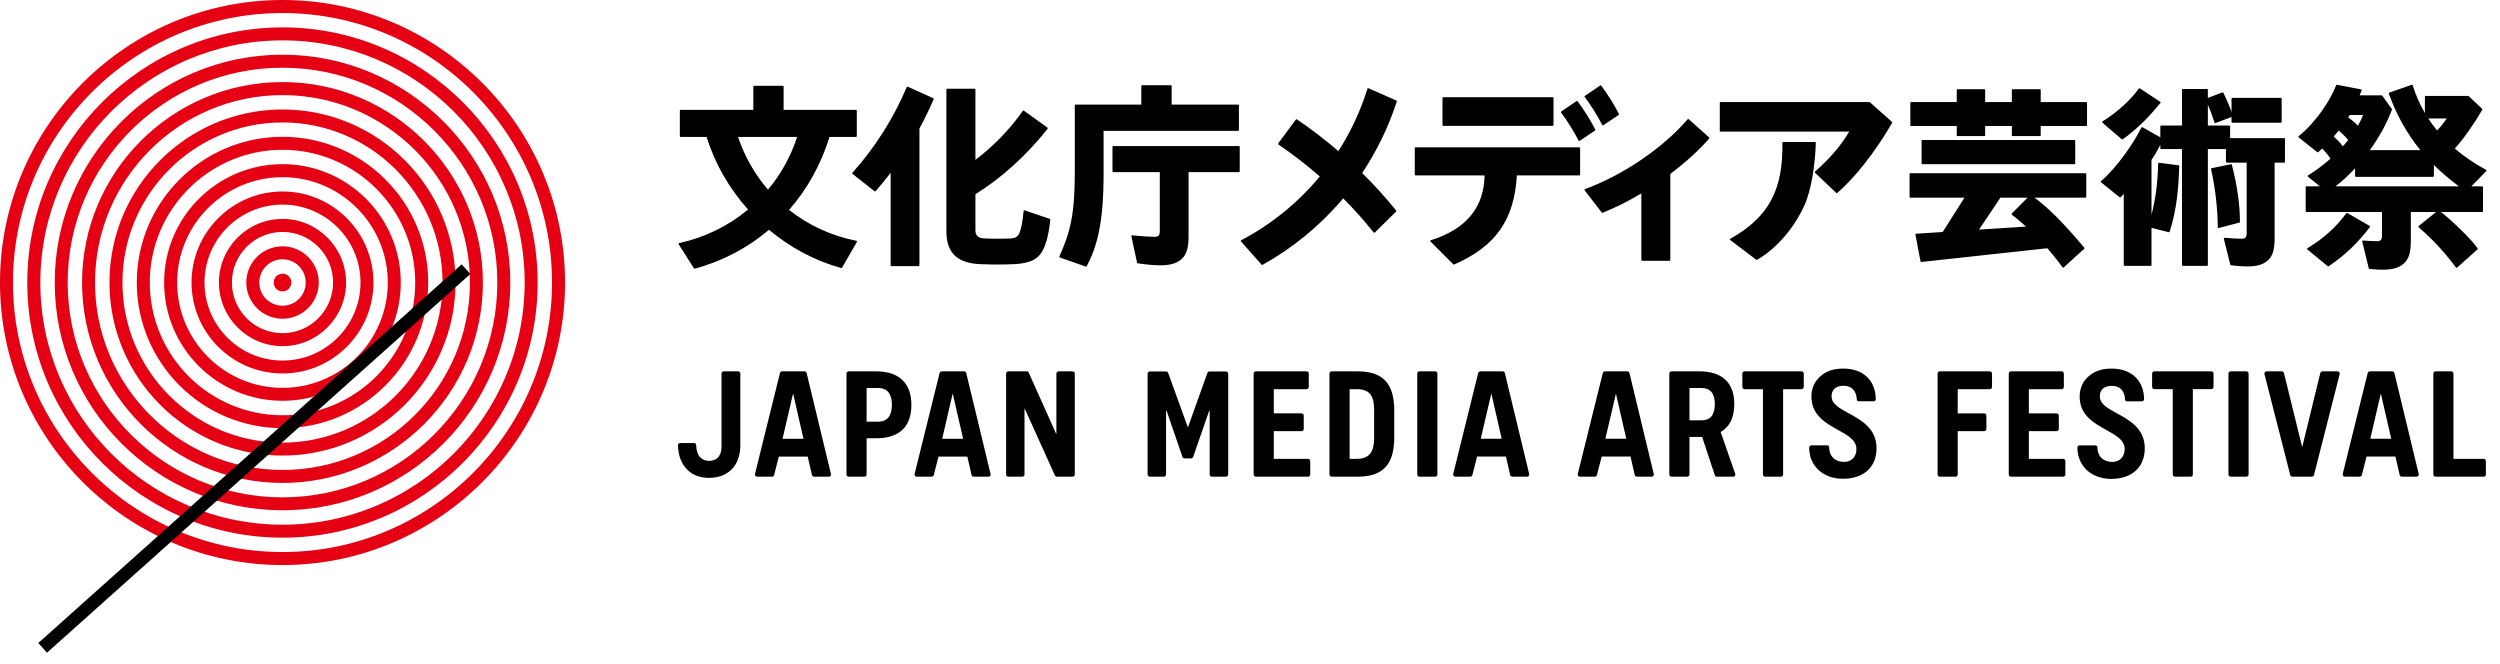
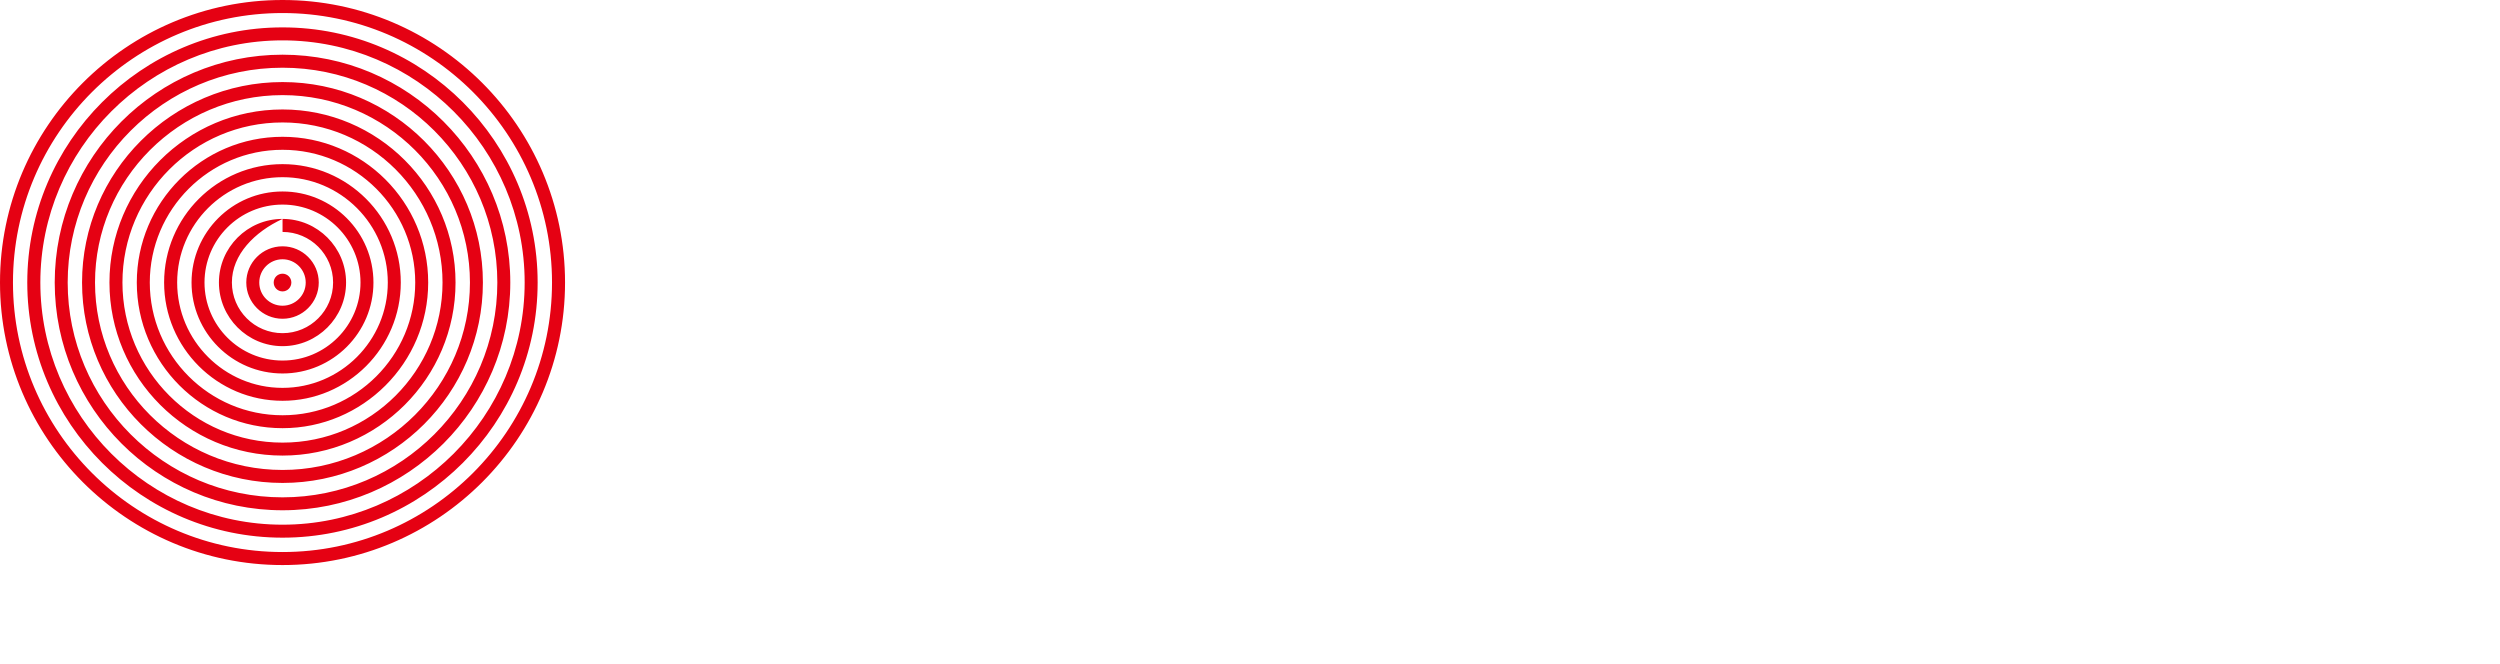
<svg xmlns="http://www.w3.org/2000/svg" width="177px" height="47px" viewBox="0 0 177 47">
  <title>logo/jp-trim</title>
  <desc>Created with Sketch.</desc>
  <g id="logo/jp-trim" stroke="none" stroke-width="1" fill="none" fill-rule="evenodd">
    <g id="Group-2" transform="translate(48, 6)" fill="#000000">
-       <path d="M101.489,20.095 C102.914,20.095 103.768,20.938 103.801,22.225 C103.801,22.285 103.798,22.321 103.768,22.358 C103.735,22.395 103.694,22.416 103.645,22.416 L103.645,22.416 L102.604,22.416 C102.516,22.416 102.462,22.369 102.459,22.304 C102.419,21.62 102.067,21.317 101.496,21.317 C101.238,21.317 100.98,21.403 100.842,21.554 C100.709,21.704 100.652,21.909 100.674,22.141 C100.713,22.626 101.25,22.922 101.873,23.26 C102.758,23.739 103.85,24.34 103.85,25.74 C103.85,27.073 102.94,27.906 101.476,27.906 C100.087,27.906 99.102,27.017 99.082,25.731 C99.081,25.683 99.081,25.633 99.11,25.593 C99.141,25.554 99.185,25.534 99.232,25.534 L99.232,25.534 L100.35,25.534 C100.415,25.534 100.496,25.572 100.496,25.645 C100.497,26.407 101.014,26.704 101.548,26.704 C102.074,26.704 102.427,26.343 102.427,25.802 C102.427,25.16 101.819,24.823 101.115,24.434 C100.277,23.967 99.322,23.439 99.245,22.238 C99.208,21.662 99.375,21.163 99.724,20.787 C100.124,20.354 100.69,20.095 101.489,20.095 Z M82.496,20.095 C83.924,20.095 84.776,20.937 84.805,22.225 C84.809,22.283 84.805,22.318 84.776,22.358 C84.743,22.395 84.702,22.411 84.655,22.411 L84.655,22.411 L83.613,22.411 C83.523,22.411 83.471,22.369 83.466,22.298 C83.425,21.62 83.074,21.311 82.505,21.311 C82.246,21.311 81.989,21.398 81.849,21.554 C81.718,21.7 81.66,21.902 81.679,22.14 C81.722,22.622 82.261,22.916 82.884,23.259 C83.765,23.739 84.86,24.335 84.86,25.737 C84.86,27.071 83.949,27.897 82.484,27.897 C81.096,27.897 80.108,27.014 80.09,25.728 C80.09,25.679 80.09,25.629 80.119,25.591 C80.146,25.551 80.192,25.531 80.242,25.531 L80.242,25.531 L81.356,25.531 C81.422,25.531 81.502,25.572 81.502,25.639 C81.507,26.405 82.023,26.703 82.557,26.703 C83.082,26.703 83.436,26.341 83.436,25.801 C83.436,25.156 82.827,24.822 82.122,24.434 C81.286,23.964 80.33,23.439 80.255,22.234 C80.217,21.662 80.383,21.16 80.735,20.787 C81.133,20.348 81.698,20.095 82.496,20.095 Z M4.261,20.291 C4.345,20.291 4.415,20.358 4.415,20.443 L4.415,20.443 L4.415,25.525 C4.415,26.952 3.566,27.833 2.192,27.833 C1.547,27.833 1.023,27.63 0.636,27.229 C0.231,26.814 0.025,26.256 0,25.531 C-0.003,25.488 0.013,25.447 0.043,25.419 C0.071,25.388 0.112,25.367 0.153,25.367 L0.153,25.367 L1.135,25.367 C1.218,25.367 1.287,25.431 1.288,25.517 C1.304,25.909 1.39,26.177 1.557,26.36 C1.713,26.534 1.945,26.631 2.192,26.631 C2.759,26.631 3.083,26.268 3.083,25.63 L3.083,25.63 L3.083,20.443 C3.083,20.358 3.155,20.291 3.239,20.291 L3.239,20.291 Z M58.392,20.292 C58.464,20.292 58.527,20.339 58.543,20.412 L58.543,20.412 L60.26,27.533 C60.265,27.551 60.271,27.57 60.271,27.592 C60.271,27.677 60.202,27.749 60.116,27.749 L60.116,27.749 L59.072,27.749 C58.999,27.749 58.937,27.696 58.92,27.63 L58.92,27.63 L58.621,26.323 L56.579,26.323 L56.243,27.632 C56.225,27.696 56.163,27.749 56.092,27.749 L56.092,27.749 L55.038,27.749 C54.989,27.749 54.945,27.725 54.917,27.689 C54.885,27.656 54.876,27.604 54.888,27.558 L54.888,27.558 L56.656,20.412 C56.674,20.339 56.737,20.292 56.807,20.292 L56.807,20.292 Z M34.564,20.302 C34.63,20.302 34.689,20.345 34.709,20.41 L34.709,20.41 L36.103,24.263 L37.482,20.41 C37.505,20.345 37.563,20.302 37.631,20.302 L37.631,20.302 L38.799,20.302 C38.884,20.302 38.958,20.371 38.958,20.458 L38.958,20.458 L38.958,27.592 C38.958,27.676 38.884,27.749 38.799,27.749 L38.799,27.749 L37.799,27.749 C37.712,27.749 37.644,27.676 37.644,27.592 L37.644,27.592 L37.644,23.102 L37.604,23.093 L36.476,26.347 C36.454,26.408 36.392,26.453 36.33,26.453 L36.33,26.453 L35.862,26.453 C35.797,26.453 35.735,26.408 35.717,26.347 L35.717,26.347 L34.6,23.093 L34.556,23.102 L34.556,27.592 C34.556,27.676 34.489,27.749 34.403,27.749 L34.403,27.749 L33.402,27.749 C33.315,27.749 33.25,27.676 33.25,27.592 L33.25,27.592 L33.25,20.458 C33.25,20.371 33.315,20.302 33.402,20.302 L33.402,20.302 Z M72.311,20.292 C73.929,20.292 74.787,21.093 74.787,22.613 C74.787,23.555 74.457,24.219 73.825,24.588 L73.825,24.588 L74.844,27.52 C74.856,27.544 74.861,27.57 74.861,27.592 C74.861,27.676 74.794,27.749 74.707,27.749 L74.707,27.749 L73.554,27.749 C73.487,27.749 73.427,27.708 73.408,27.641 L73.408,27.641 L72.51,24.934 L71.616,24.934 L71.616,27.592 C71.616,27.676 71.547,27.749 71.462,27.749 L71.462,27.749 L70.345,27.749 C70.258,27.749 70.188,27.676 70.188,27.592 L70.188,27.592 L70.188,20.443 C70.188,20.364 70.258,20.292 70.345,20.292 L70.345,20.292 Z M24.693,20.292 C24.755,20.292 24.81,20.327 24.836,20.385 L24.836,20.385 L26.774,24.712 L26.792,24.712 L26.792,20.449 C26.792,20.364 26.863,20.292 26.949,20.292 L26.949,20.292 L27.938,20.292 C28.025,20.292 28.094,20.364 28.094,20.449 L28.094,20.449 L28.094,27.598 C28.094,27.682 28.025,27.749 27.938,27.749 L27.938,27.749 L26.833,27.749 C26.771,27.749 26.717,27.716 26.688,27.663 L26.688,27.663 L24.554,22.935 L24.535,22.935 L24.535,27.598 C24.535,27.682 24.464,27.749 24.38,27.749 L24.38,27.749 L23.387,27.749 C23.302,27.749 23.234,27.682 23.234,27.598 L23.234,27.598 L23.234,20.449 C23.234,20.364 23.302,20.292 23.387,20.292 L23.387,20.292 Z M53.611,20.291 C53.697,20.291 53.767,20.364 53.767,20.443 L53.767,20.443 L53.767,27.592 C53.767,27.676 53.697,27.749 53.611,27.749 L53.611,27.749 L52.497,27.749 C52.411,27.749 52.343,27.676 52.343,27.592 L52.343,27.592 L52.343,20.443 C52.343,20.364 52.411,20.291 52.497,20.291 L52.497,20.291 Z M20.258,20.292 C20.331,20.292 20.395,20.339 20.409,20.412 L20.409,20.412 L22.126,27.533 C22.135,27.554 22.139,27.57 22.139,27.598 C22.139,27.682 22.069,27.749 21.985,27.749 L21.985,27.749 L20.94,27.749 C20.865,27.749 20.805,27.698 20.788,27.63 L20.788,27.63 L20.487,26.328 L18.447,26.328 L18.108,27.635 C18.091,27.702 18.028,27.749 17.961,27.749 L17.961,27.749 L16.904,27.749 C16.856,27.749 16.81,27.728 16.78,27.691 C16.751,27.656 16.739,27.604 16.753,27.558 L16.753,27.558 L18.524,20.412 C18.541,20.339 18.601,20.292 18.673,20.292 L18.673,20.292 Z M8.958,20.292 C9.029,20.292 9.091,20.339 9.109,20.412 L9.109,20.412 L10.826,27.533 C10.832,27.554 10.836,27.57 10.836,27.598 C10.836,27.682 10.767,27.749 10.683,27.749 L10.683,27.749 L9.638,27.749 C9.563,27.749 9.503,27.698 9.487,27.63 L9.487,27.63 L9.186,26.328 L7.141,26.328 L6.806,27.635 C6.787,27.702 6.726,27.749 6.657,27.749 L6.657,27.749 L5.603,27.749 C5.555,27.749 5.511,27.728 5.478,27.691 C5.449,27.656 5.438,27.604 5.452,27.558 L5.452,27.558 L7.221,20.412 C7.234,20.339 7.298,20.292 7.372,20.292 L7.372,20.292 Z M79.552,20.292 C79.635,20.292 79.706,20.364 79.706,20.443 L79.706,20.443 L79.706,21.397 C79.706,21.479 79.635,21.553 79.552,21.553 L79.552,21.553 L78.244,21.553 L78.244,27.592 C78.244,27.676 78.173,27.749 78.088,27.749 L78.088,27.749 L76.972,27.749 C76.886,27.749 76.816,27.676 76.816,27.592 L76.816,27.592 L76.816,21.553 L75.512,21.553 C75.427,21.553 75.359,21.479 75.359,21.397 L75.359,21.397 L75.359,20.443 C75.359,20.364 75.427,20.292 75.512,20.292 L75.512,20.292 Z M67.216,20.292 C67.284,20.292 67.348,20.339 67.366,20.412 L67.366,20.412 L69.081,27.533 C69.09,27.551 69.095,27.57 69.095,27.592 C69.095,27.677 69.025,27.749 68.94,27.749 L68.94,27.749 L67.893,27.749 C67.82,27.749 67.758,27.696 67.739,27.63 L67.739,27.63 L67.443,26.323 L65.401,26.323 L65.063,27.632 C65.047,27.696 64.984,27.749 64.912,27.749 L64.912,27.749 L63.861,27.749 C63.809,27.749 63.763,27.725 63.737,27.689 C63.706,27.656 63.696,27.604 63.706,27.558 L63.706,27.558 L65.478,20.412 C65.497,20.339 65.558,20.292 65.629,20.292 L65.629,20.292 Z M44.51,20.291 C44.593,20.291 44.661,20.363 44.661,20.443 L44.661,20.443 L44.661,21.397 C44.661,21.479 44.593,21.554 44.51,21.554 L44.51,21.554 L42.184,21.554 L42.184,23.263 L44.146,23.263 C44.232,23.263 44.305,23.331 44.305,23.421 L44.305,23.421 L44.305,24.369 C44.305,24.454 44.232,24.525 44.146,24.525 L44.146,24.525 L42.184,24.525 L42.184,26.488 L44.609,26.488 C44.696,26.488 44.765,26.558 44.765,26.646 L44.765,26.646 L44.765,27.593 C44.765,27.676 44.696,27.749 44.609,27.749 L44.609,27.749 L40.913,27.749 C40.825,27.749 40.758,27.676 40.758,27.593 L40.758,27.593 L40.758,20.443 C40.758,20.363 40.825,20.291 40.913,20.291 L40.913,20.291 Z M14.05,20.292 C15.649,20.292 16.527,21.132 16.527,22.661 C16.527,24.21 15.672,25.029 14.05,25.029 L14.05,25.029 L13.356,25.029 L13.356,27.598 C13.356,27.682 13.286,27.749 13.203,27.749 L13.203,27.749 L12.084,27.749 C12.001,27.749 11.931,27.682 11.931,27.598 L11.931,27.598 L11.931,20.449 C11.931,20.364 12.001,20.292 12.084,20.292 L12.084,20.292 Z M48.107,20.291 C49.851,20.291 50.653,21.089 50.711,22.868 L50.711,22.868 L50.711,25.164 C50.653,26.954 49.851,27.749 48.107,27.749 L48.107,27.749 L46.283,27.749 C46.199,27.749 46.126,27.676 46.126,27.592 L46.126,27.592 L46.126,20.443 C46.126,20.364 46.199,20.291 46.283,20.291 L46.283,20.291 Z M125.553,20.292 C125.638,20.292 125.704,20.364 125.704,20.449 L125.704,20.449 L125.704,26.487 L127.842,26.487 C127.928,26.487 128,26.559 128,26.643 L128,26.643 L128,27.596 C128,27.682 127.928,27.747 127.842,27.747 L127.842,27.747 L124.436,27.747 C124.351,27.747 124.28,27.682 124.28,27.596 L124.28,27.596 L124.28,20.449 C124.28,20.364 124.351,20.292 124.436,20.292 L124.436,20.292 Z M113.555,20.292 C113.622,20.292 113.685,20.345 113.704,20.412 L113.704,20.412 L114.984,25.618 L115.005,25.618 L116.278,20.412 C116.297,20.345 116.359,20.292 116.429,20.292 L116.429,20.292 L117.499,20.292 C117.549,20.292 117.596,20.317 117.624,20.353 C117.654,20.39 117.663,20.439 117.65,20.485 L117.65,20.485 L115.831,27.633 C115.813,27.698 115.752,27.747 115.682,27.747 L115.682,27.747 L114.3,27.747 C114.23,27.747 114.168,27.698 114.149,27.633 L114.149,27.633 L112.323,20.485 C112.312,20.439 112.318,20.39 112.348,20.353 C112.377,20.317 112.423,20.292 112.472,20.292 L112.472,20.292 Z M92.882,20.292 C92.966,20.292 93.035,20.364 93.035,20.449 L93.035,20.449 L93.035,21.397 C93.035,21.479 92.966,21.553 92.882,21.553 L92.882,21.553 L90.606,21.553 L90.606,23.267 L92.477,23.267 C92.565,23.267 92.635,23.337 92.635,23.422 L92.635,23.422 L92.635,24.368 C92.635,24.456 92.565,24.525 92.477,24.525 L92.477,24.525 L90.606,24.525 L90.606,27.596 C90.606,27.682 90.536,27.747 90.449,27.747 L90.449,27.747 L89.338,27.747 C89.25,27.747 89.183,27.682 89.183,27.596 L89.183,27.596 L89.183,20.449 C89.183,20.364 89.25,20.292 89.338,20.292 L89.338,20.292 Z M97.965,20.292 C98.051,20.292 98.12,20.364 98.12,20.449 L98.12,20.449 L98.12,21.397 C98.12,21.479 98.051,21.554 97.965,21.554 L97.965,21.554 L95.643,21.554 L95.643,23.267 L97.608,23.267 C97.693,23.267 97.763,23.337 97.763,23.422 L97.763,23.422 L97.763,24.369 C97.763,24.456 97.693,24.525 97.608,24.525 L97.608,24.525 L95.643,24.525 L95.643,26.487 L98.07,26.487 C98.154,26.487 98.226,26.559 98.226,26.643 L98.226,26.643 L98.226,27.596 C98.226,27.682 98.154,27.747 98.07,27.747 L98.07,27.747 L94.374,27.747 C94.288,27.747 94.22,27.682 94.22,27.596 L94.22,27.596 L94.22,20.449 C94.22,20.364 94.288,20.292 94.374,20.292 L94.374,20.292 Z M111.046,20.292 C111.13,20.292 111.2,20.364 111.2,20.449 L111.2,20.449 L111.2,27.596 C111.2,27.682 111.13,27.747 111.046,27.747 L111.046,27.747 L109.929,27.747 C109.844,27.747 109.774,27.682 109.774,27.596 L109.774,27.596 L109.774,20.449 C109.774,20.364 109.844,20.292 109.929,20.292 L109.929,20.292 Z M108.567,20.291 C108.651,20.291 108.718,20.364 108.718,20.443 L108.718,20.443 L108.718,21.397 C108.718,21.479 108.651,21.549 108.567,21.549 L108.567,21.549 L107.254,21.549 L107.254,27.591 C107.254,27.682 107.187,27.747 107.101,27.747 L107.101,27.747 L105.985,27.747 C105.899,27.747 105.83,27.682 105.83,27.591 L105.83,27.591 L105.83,21.549 L104.525,21.549 C104.439,21.549 104.37,21.479 104.37,21.397 L104.37,21.397 L104.37,20.443 C104.37,20.364 104.439,20.291 104.525,20.291 L104.525,20.291 Z M121.37,20.292 C121.44,20.292 121.505,20.345 121.522,20.412 L121.522,20.412 L123.239,27.533 C123.245,27.551 123.25,27.573 123.25,27.596 C123.25,27.682 123.179,27.747 123.095,27.747 L123.095,27.747 L122.049,27.747 C121.975,27.747 121.913,27.696 121.899,27.63 L121.899,27.63 L121.597,26.325 L119.553,26.325 L119.219,27.632 C119.203,27.698 119.141,27.747 119.069,27.747 L119.069,27.747 L118.016,27.747 C117.969,27.747 117.92,27.725 117.894,27.689 C117.864,27.65 117.853,27.604 117.864,27.56 L117.864,27.56 L119.633,20.412 C119.654,20.345 119.716,20.292 119.786,20.292 L119.786,20.292 Z M48.048,21.553 L47.554,21.553 L47.554,26.487 L48.048,26.487 C48.916,26.487 49.289,26.042 49.289,25 L49.289,25 L49.289,23.035 C49.289,21.97 48.937,21.553 48.048,21.553 L48.048,21.553 Z M8.162,21.902 L8.14,21.902 L7.438,24.919 L7.407,25.067 L8.889,25.067 L8.853,24.919 L8.162,21.902 Z M19.462,21.902 L19.44,21.902 L18.74,24.919 L18.71,25.067 L20.19,25.067 L20.155,24.919 L19.462,21.902 Z M66.416,21.902 L66.4,21.902 L65.693,24.921 L65.667,25.061 L67.14,25.061 L67.108,24.919 L66.416,21.902 Z M57.597,21.902 L57.576,21.902 L56.87,24.919 L56.843,25.061 L58.321,25.061 L58.286,24.921 L57.597,21.902 Z M120.573,21.902 L120.551,21.902 L119.851,24.916 L119.822,25.061 L121.3,25.061 L121.265,24.916 L120.573,21.902 Z M14.186,21.471 L13.356,21.471 L13.356,23.852 L14.186,23.852 C14.981,23.852 15.145,23.205 15.145,22.661 C15.145,22.115 14.981,21.471 14.186,21.471 L14.186,21.471 Z M72.448,21.471 L71.616,21.471 L71.616,23.759 L72.448,23.759 C73.092,23.759 73.408,23.384 73.408,22.613 C73.408,21.843 73.092,21.471 72.448,21.471 L72.448,21.471 Z" id="Combined-Shape" />
-       <path d="M122.771,0 L122.792,0.008 C122.807,0.012 122.815,0.025 122.818,0.04 C123.033,0.731 123.321,1.384 123.682,2.002 L123.682,2.002 L123.682,0.85 C123.682,0.819 123.705,0.794 123.735,0.794 L123.735,0.794 L126.756,0.794 C126.771,0.794 126.786,0.799 126.794,0.812 L126.794,0.812 L127.73,1.699 C127.752,1.716 127.752,1.746 127.74,1.771 C127.172,2.767 126.458,3.78 125.802,4.52 C126.451,5.073 127.191,5.579 128.017,6.027 C128.034,6.037 128.04,6.052 128.044,6.07 C128.046,6.089 128.04,6.105 128.028,6.116 L128.028,6.116 L126.969,7.193 L127.74,7.193 C127.77,7.193 127.795,7.221 127.795,7.249 L127.795,7.249 L127.795,8.954 C127.795,8.986 127.77,9.011 127.74,9.011 L127.74,9.011 L124.827,9.011 C125.547,9.576 126.926,10.882 127.417,11.577 C127.433,11.602 127.431,11.634 127.409,11.651 L127.409,11.651 L125.962,12.948 C125.956,12.959 125.938,12.965 125.925,12.965 L125.925,12.965 C125.907,12.963 125.893,12.955 125.882,12.94 C125.056,11.829 124.288,11.004 123.239,10.087 C123.225,10.075 123.221,10.058 123.221,10.044 C123.221,10.028 123.228,10.011 123.241,10.003 L123.241,10.003 L124.472,9.011 L122.687,9.011 L122.687,11.025 C122.687,11.908 122.534,12.375 122.145,12.696 C121.811,12.975 121.354,13.095 120.666,13.095 C120.403,13.095 120.107,13.081 119.761,13.042 C119.738,13.04 119.718,13.023 119.712,13.004 L119.712,13.004 L119.244,11.097 C119.238,11.082 119.244,11.065 119.255,11.05 C119.266,11.037 119.281,11.03 119.302,11.03 C119.673,11.059 120.05,11.075 120.26,11.075 L120.26,11.075 L120.332,11.075 C120.596,11.07 120.647,10.907 120.647,10.67 L120.647,10.67 L120.647,9.011 L115.3,9.011 C115.268,9.011 115.243,8.986 115.243,8.954 L115.243,8.954 L115.243,7.249 C115.243,7.221 115.268,7.193 115.3,7.193 L115.3,7.193 L116.255,7.193 L115.405,6.509 C115.39,6.502 115.381,6.479 115.381,6.462 C115.386,6.445 115.396,6.43 115.412,6.417 C115.975,6.071 116.511,5.666 117.002,5.231 C116.788,4.916 116.56,4.67 116.415,4.515 C116.32,4.602 116.228,4.687 116.136,4.77 C116.113,4.79 116.083,4.79 116.063,4.772 L116.063,4.772 L114.749,3.729 C114.737,3.719 114.727,3.704 114.727,3.683 C114.727,3.667 114.737,3.651 114.749,3.64 C116.018,2.611 117.009,1.053 117.401,0.035 C117.412,0.012 117.437,-0.002 117.464,0.003 L117.464,0.003 L119.165,0.327 C119.183,0.332 119.196,0.339 119.205,0.352 C119.212,0.37 119.216,0.387 119.206,0.401 C119.149,0.55 119.104,0.663 119.061,0.75 L119.061,0.75 L120.618,0.75 C120.638,0.75 120.656,0.758 120.666,0.771 L120.666,0.771 L121.342,1.722 C121.353,1.737 121.354,1.754 121.347,1.773 C120.989,2.733 120.441,3.721 119.786,4.628 L119.786,4.628 L123.362,4.628 C122.407,3.456 121.688,2.16 121.128,0.633 C121.127,0.619 121.127,0.605 121.133,0.588 C121.138,0.575 121.149,0.564 121.165,0.557 L121.165,0.557 L122.75,0.004 C122.763,-0.002 122.778,-0.002 122.792,0.008 Z M7.422,0.076 C7.453,0.076 7.479,0.099 7.479,0.133 L7.479,0.133 L7.479,1.779 L12.604,1.779 C12.633,1.779 12.661,1.805 12.661,1.837 L12.661,1.837 L12.661,3.634 C12.661,3.667 12.633,3.696 12.604,3.696 L12.604,3.696 L10.728,3.696 C10.124,5.654 9.143,7.405 7.866,8.862 C9.221,9.937 10.838,10.691 12.628,11.048 C12.645,11.05 12.661,11.061 12.669,11.077 C12.676,11.096 12.673,11.112 12.666,11.131 L12.666,11.131 L11.619,12.948 C11.608,12.968 11.587,12.976 11.57,12.976 C11.563,12.976 11.558,12.976 11.553,12.974 C9.678,12.46 7.936,11.517 6.445,10.268 C4.949,11.539 3.172,12.486 1.196,13.019 C1.192,13.021 1.182,13.021 1.182,13.021 C1.163,13.021 1.142,13.012 1.132,12.999 L1.132,12.999 L0.052,11.296 C0.042,11.28 0.042,11.26 0.05,11.245 C0.058,11.229 0.069,11.212 0.089,11.211 C1.929,10.808 3.59,9.98 4.962,8.835 C3.634,7.348 2.613,5.592 2.03,3.696 L2.03,3.696 L0.189,3.696 C0.161,3.696 0.133,3.667 0.133,3.634 L0.133,3.634 L0.133,1.837 C0.133,1.805 0.161,1.779 0.189,1.779 L0.189,1.779 L5.335,1.779 L5.335,0.133 C5.335,0.099 5.362,0.076 5.39,0.076 L5.39,0.076 Z M99.653,6.263 C99.684,6.263 99.707,6.286 99.707,6.318 L99.707,6.318 L99.707,7.938 C99.707,7.971 99.684,7.996 99.653,7.996 L99.653,7.996 L96.045,7.996 C96.944,8.666 97.929,9.583 99.567,11.536 C99.589,11.56 99.585,11.593 99.563,11.613 L99.563,11.613 L98.109,12.935 C98.1,12.944 98.088,12.948 98.077,12.948 L98.077,12.948 L98.067,12.948 C98.052,12.944 98.039,12.937 98.028,12.927 C97.674,12.43 97.304,11.982 96.949,11.575 L96.949,11.575 L88.032,12.547 C88.003,12.547 87.977,12.526 87.971,12.5 L87.971,12.5 L87.614,10.612 C87.606,10.598 87.614,10.581 87.623,10.567 C87.634,10.556 87.647,10.547 87.661,10.547 L87.661,10.547 L89.546,10.426 L89.546,10.421 L91.085,7.996 L87.255,7.996 C87.224,7.996 87.197,7.971 87.197,7.938 L87.197,7.938 L87.197,6.318 C87.197,6.286 87.224,6.263 87.255,6.263 L87.255,6.263 Z M34.897,0.032 C34.924,0.032 34.951,0.055 34.951,0.084 L34.951,0.084 L34.951,1.408 L39.658,1.408 C39.692,1.408 39.716,1.431 39.716,1.463 L39.716,1.463 L39.716,3.207 C39.716,3.24 39.692,3.266 39.658,3.266 L39.658,3.266 L30.133,3.266 L30.133,6.367 C30.133,9.845 29.657,11.475 28.942,12.848 C28.931,12.865 28.913,12.876 28.893,12.876 L28.893,12.876 L28.876,12.875 L27.04,12.231 C27.025,12.224 27.015,12.216 27.006,12.201 C27.001,12.184 27.001,12.167 27.006,12.154 C27.759,10.479 28.096,9.225 28.096,6.216 L28.096,6.216 L28.096,1.463 C28.096,1.431 28.119,1.408 28.151,1.408 L28.151,1.408 L32.805,1.408 L32.805,0.084 C32.805,0.055 32.831,0.032 32.865,0.032 L32.865,0.032 Z M108.259,0.301 C108.29,0.301 108.316,0.323 108.316,0.352 L108.316,0.352 L108.316,0.935 L109.343,0.541 C109.372,0.531 109.403,0.542 109.416,0.569 C109.712,1.177 109.92,1.7 109.992,1.943 L109.992,1.943 L109.992,0.981 C109.992,0.953 110.017,0.93 110.044,0.93 L110.044,0.93 L113.482,0.93 C113.514,0.93 113.541,0.953 113.541,0.981 L113.541,0.981 L113.541,2.635 C113.541,2.665 113.514,2.69 113.482,2.69 L113.482,2.69 L110.044,2.69 C110.017,2.69 109.992,2.665 109.992,2.635 L109.992,2.635 L109.992,2.285 L108.861,2.712 C108.844,2.716 108.832,2.716 108.817,2.71 C108.803,2.706 108.792,2.693 108.787,2.678 C108.59,2.069 108.496,1.826 108.316,1.428 L108.316,1.428 L108.316,2.888 L109.833,2.888 C109.866,2.888 109.893,2.912 109.893,2.945 L109.893,2.945 L109.893,3.78 L113.72,3.78 C113.749,3.78 113.776,3.806 113.776,3.836 L113.776,3.836 L113.776,5.46 C113.776,5.488 113.749,5.515 113.72,5.515 L113.72,5.515 L113.043,5.515 L113.043,10.855 C113.043,11.71 112.9,12.164 112.52,12.475 C112.193,12.744 111.75,12.864 111.082,12.864 C110.767,12.864 110.395,12.84 109.951,12.779 C109.927,12.779 109.906,12.761 109.905,12.739 L109.905,12.739 L109.447,10.906 C109.444,10.886 109.447,10.868 109.458,10.855 C109.473,10.844 109.49,10.831 109.506,10.835 C109.984,10.878 110.458,10.901 110.688,10.901 C110.71,10.901 110.738,10.897 110.757,10.897 C111.013,10.893 111.065,10.736 111.065,10.508 L111.065,10.508 L111.065,5.515 L109.653,5.515 C109.622,5.515 109.597,5.488 109.597,5.46 L109.597,5.46 L109.597,4.554 L108.316,4.554 L108.316,12.766 C108.316,12.796 108.29,12.823 108.259,12.823 L108.259,12.823 L106.541,12.823 C106.509,12.823 106.486,12.796 106.486,12.766 L106.486,12.766 L106.486,4.554 L105.006,4.554 C104.978,4.554 104.951,4.53 104.951,4.495 L104.951,4.495 L104.951,4.248 C104.764,4.638 104.55,4.996 104.326,5.32 L104.326,5.32 L104.326,9.205 C104.618,8.083 104.77,6.898 104.797,5.579 C104.797,5.564 104.804,5.548 104.815,5.539 C104.828,5.53 104.843,5.526 104.862,5.526 L104.862,5.526 L106.243,5.702 C106.27,5.705 106.293,5.729 106.293,5.757 C106.239,7.202 106.144,8.75 105.613,10.404 C105.604,10.431 105.577,10.446 105.545,10.44 L105.545,10.44 L104.326,10.13 L104.326,12.766 C104.326,12.796 104.3,12.823 104.27,12.823 L104.27,12.823 L102.419,12.823 C102.387,12.823 102.362,12.796 102.362,12.766 L102.362,12.766 L102.362,7.722 C102.303,7.796 102.219,7.894 102.146,7.966 C102.123,7.983 102.092,7.985 102.072,7.966 L102.072,7.966 L100.759,6.909 C100.746,6.898 100.736,6.879 100.736,6.866 C100.736,6.851 100.744,6.835 100.754,6.823 C101.868,5.866 103.056,4.156 103.61,3.034 C103.619,3.02 103.631,3.009 103.646,3.004 C103.658,3.001 103.676,3.001 103.69,3.009 L103.69,3.009 L104.951,3.721 L104.951,2.945 C104.951,2.912 104.978,2.888 105.006,2.888 L105.006,2.888 L106.486,2.888 L106.486,0.352 C106.486,0.323 106.509,0.301 106.541,0.301 L106.541,0.301 Z M118.169,9.077 L118.195,9.083 L119.77,9.995 C119.786,10.003 119.795,10.018 119.798,10.033 C119.803,10.049 119.796,10.064 119.788,10.079 C118.86,11.275 118.014,12.078 116.87,12.848 C116.863,12.855 116.852,12.857 116.841,12.857 C116.827,12.857 116.817,12.855 116.803,12.845 L116.803,12.845 L115.364,11.666 C115.346,11.651 115.339,11.634 115.341,11.617 C115.344,11.597 115.354,11.583 115.367,11.575 C116.511,10.879 117.364,10.115 118.12,9.098 C118.14,9.077 118.17,9.071 118.195,9.083 Z M16.247,0.133 L16.268,0.136 L18.075,0.953 C18.101,0.962 18.115,0.993 18.103,1.024 C17.802,1.731 17.462,2.421 17.096,3.097 L17.096,3.097 L17.096,12.779 C17.096,12.813 17.071,12.84 17.042,12.84 L17.042,12.84 L15.112,12.84 C15.083,12.84 15.058,12.813 15.058,12.779 L15.058,12.779 L15.058,6.234 C14.717,6.677 14.365,7.111 13.992,7.535 C13.982,7.548 13.965,7.552 13.95,7.552 C13.939,7.552 13.924,7.548 13.915,7.538 L13.915,7.538 L12.361,6.313 C12.349,6.303 12.34,6.292 12.339,6.277 C12.339,6.258 12.344,6.243 12.353,6.233 C13.965,4.425 15.258,2.385 16.198,0.168 C16.199,0.157 16.212,0.142 16.227,0.136 C16.24,0.13 16.254,0.133 16.268,0.136 Z M39.716,4.341 C39.747,4.341 39.773,4.364 39.773,4.396 L39.773,4.396 L39.773,6.128 C39.773,6.161 39.747,6.185 39.716,6.185 L39.716,6.185 L36.151,6.185 L36.151,10.714 C36.151,11.595 35.997,12.063 35.611,12.382 C35.274,12.66 34.814,12.785 34.132,12.785 C33.718,12.785 33.198,12.736 32.55,12.644 C32.529,12.64 32.507,12.622 32.504,12.6 L32.504,12.6 L32.1,10.727 C32.096,10.708 32.103,10.69 32.113,10.681 C32.125,10.666 32.141,10.66 32.161,10.66 C32.719,10.726 33.44,10.766 33.726,10.766 C33.754,10.766 33.777,10.762 33.8,10.762 C34.061,10.755 34.114,10.595 34.114,10.358 L34.114,10.358 L34.114,6.185 L30.816,6.185 C30.789,6.185 30.763,6.161 30.763,6.128 L30.763,6.128 L30.763,4.396 C30.763,4.364 30.789,4.341 30.816,4.341 L30.816,4.341 Z M48.869,0.244 L48.89,0.249 L50.864,1.117 C50.887,1.129 50.902,1.156 50.892,1.187 C50.318,2.967 49.481,4.686 48.442,6.25 C49.3,7.099 50.109,7.987 50.848,8.905 C50.867,8.926 50.864,8.959 50.841,8.981 L50.841,8.981 L49.339,10.464 C49.327,10.472 49.313,10.478 49.297,10.478 L49.297,10.478 C49.276,10.478 49.265,10.47 49.256,10.459 C48.591,9.625 47.869,8.815 47.097,8.04 C47.047,8.106 46.992,8.172 46.935,8.238 C45.364,10.053 43.5,11.575 41.388,12.753 C41.382,12.758 41.373,12.759 41.362,12.759 C41.349,12.759 41.328,12.753 41.321,12.739 L41.321,12.739 L39.862,11.092 C39.851,11.082 39.848,11.065 39.849,11.048 C39.851,11.03 39.863,11.017 39.877,11.009 C42.023,9.886 43.913,8.336 45.443,6.492 C44.51,5.681 43.531,4.923 42.514,4.228 C42.503,4.219 42.493,4.207 42.491,4.192 C42.491,4.177 42.493,4.165 42.502,4.15 L42.502,4.15 L43.75,2.463 C43.768,2.44 43.804,2.434 43.827,2.451 C44.839,3.143 45.822,3.895 46.756,4.7 C47.633,3.331 48.33,1.846 48.814,0.285 C48.819,0.27 48.83,0.258 48.845,0.249 C48.861,0.243 48.877,0.243 48.89,0.249 Z M63.813,4.431 C63.844,4.431 63.872,4.451 63.872,4.485 L63.872,4.485 L63.872,6.364 C63.872,6.395 63.844,6.416 63.813,6.416 L63.813,6.416 L59.392,6.416 C59.218,9.562 57.885,11.452 54.953,12.728 C54.947,12.73 54.938,12.73 54.932,12.73 C54.918,12.73 54.904,12.728 54.893,12.712 L54.893,12.712 L53.283,11.103 C53.27,11.09 53.26,11.07 53.267,11.05 C53.272,11.031 53.283,11.016 53.301,11.009 C55.795,10.235 57.072,8.69 57.109,6.416 L57.109,6.416 L52.223,6.416 C52.191,6.416 52.165,6.395 52.165,6.364 L52.165,6.364 L52.165,4.485 C52.165,4.451 52.191,4.431 52.223,4.431 L52.223,4.431 Z M21.002,0.282 C21.034,0.282 21.06,0.306 21.06,0.336 L21.06,0.336 L21.06,5.32 C22.36,4.334 23.517,3.134 24.414,1.852 C24.421,1.837 24.434,1.826 24.452,1.826 C24.466,1.822 24.481,1.826 24.492,1.837 L24.492,1.837 L26.162,3.037 C26.174,3.047 26.181,3.06 26.181,3.075 C26.186,3.091 26.181,3.102 26.171,3.118 C24.675,5.003 22.908,6.605 21.061,7.751 L21.061,7.751 L21.06,7.751 L21.06,10.302 C21.06,10.644 21.24,10.841 21.595,10.871 C21.599,10.876 21.603,10.876 21.606,10.879 L21.606,10.879 L21.65,10.88 C22.131,10.897 22.279,10.901 22.629,10.901 C23.014,10.901 23.297,10.893 23.588,10.88 C23.886,10.86 24.055,10.759 24.165,10.526 C24.275,10.292 24.415,9.671 24.471,8.94 C24.471,8.92 24.481,8.905 24.495,8.898 C24.51,8.886 24.524,8.886 24.543,8.892 L24.543,8.892 L26.325,9.497 C26.351,9.505 26.365,9.528 26.364,9.554 C26.271,10.334 26.205,10.648 26.099,11.022 C25.785,12.11 25.352,12.64 23.73,12.704 C23.407,12.719 23.06,12.728 22.602,12.728 C22.179,12.728 21.984,12.721 21.446,12.704 C19.779,12.649 19.004,11.908 19.004,10.374 L19.004,10.374 L19.004,0.336 C19.004,0.306 19.028,0.282 19.059,0.282 L19.059,0.282 Z M71.523,2.425 C71.54,2.425 71.553,2.427 71.562,2.44 L71.562,2.44 L73.004,3.729 C73.028,3.747 73.03,3.78 73.011,3.806 C72.343,4.577 71.39,5.462 70.258,6.313 L70.258,6.313 L70.258,12.41 C70.258,12.441 70.231,12.465 70.203,12.465 L70.203,12.465 L68.265,12.465 C68.232,12.465 68.207,12.441 68.207,12.41 L68.207,12.41 L68.207,7.696 C67.337,8.217 66.41,8.688 65.465,9.062 C65.461,9.064 65.454,9.066 65.445,9.066 C65.431,9.066 65.414,9.06 65.403,9.045 L65.403,9.045 L64.193,7.474 C64.181,7.459 64.179,7.442 64.182,7.427 C64.19,7.408 64.201,7.395 64.217,7.389 C66.931,6.39 69.716,4.496 71.485,2.446 C71.494,2.431 71.508,2.427 71.523,2.425 Z M80.502,4.054 C80.518,4.054 80.533,4.064 80.543,4.071 C80.555,4.083 80.56,4.099 80.56,4.116 C80.514,5.773 80.211,7.476 79.789,8.46 C79.237,9.733 78.06,11.437 76.404,12.394 C76.395,12.397 76.388,12.403 76.375,12.403 C76.364,12.403 76.355,12.397 76.345,12.392 L76.345,12.392 L74.505,10.997 C74.489,10.984 74.479,10.964 74.48,10.948 C74.484,10.929 74.494,10.914 74.509,10.905 C77.212,9.381 78.247,7.476 78.194,4.113 C78.194,4.098 78.2,4.083 78.215,4.071 C78.222,4.064 78.239,4.054 78.253,4.054 L78.253,4.054 Z M95.547,7.996 L93.629,7.996 L92.115,10.256 L95.442,10.043 C94.949,9.593 94.577,9.306 94.44,9.205 C94.426,9.193 94.416,9.178 94.416,9.162 C94.416,9.146 94.425,9.132 94.435,9.118 L94.435,9.118 L95.547,7.996 Z M109.951,5.627 C109.98,5.622 110.007,5.64 110.016,5.668 C110.389,7.099 110.593,8.533 110.586,9.708 C110.586,9.733 110.571,9.754 110.545,9.761 L110.545,9.761 L109.083,10.145 L109.073,10.145 C109.06,10.145 109.051,10.143 109.042,10.134 C109.029,10.125 109.019,10.109 109.019,10.092 C109.019,8.834 108.836,7.256 108.543,5.976 C108.542,5.959 108.543,5.949 108.548,5.935 C108.559,5.921 108.573,5.913 108.588,5.908 L108.588,5.908 Z M84.355,1.227 C84.372,1.227 84.385,1.231 84.393,1.242 L84.393,1.242 L85.953,2.63 C85.969,2.646 85.973,2.676 85.963,2.701 C84.815,4.689 83.329,6.592 82.08,7.66 C82.069,7.671 82.054,7.671 82.043,7.671 C82.029,7.671 82.016,7.671 82.009,7.659 L82.009,7.659 L80.506,6.234 C80.491,6.22 80.486,6.206 80.486,6.191 C80.486,6.176 80.496,6.161 80.506,6.15 C81.578,5.198 82.345,4.297 82.925,3.318 L82.925,3.318 L73.813,3.318 C73.782,3.318 73.761,3.296 73.761,3.262 L73.761,3.262 L73.761,1.282 C73.761,1.251 73.782,1.227 73.813,1.227 L73.813,1.227 Z M8.437,3.696 L4.253,3.696 C4.724,5.092 5.45,6.356 6.373,7.428 C7.281,6.347 7.986,5.084 8.437,3.696 L8.437,3.696 Z M124.317,5.677 L124.317,6.465 C124.317,6.497 124.288,6.522 124.258,6.522 L124.258,6.522 L118.795,6.522 C118.764,6.522 118.739,6.497 118.739,6.465 L118.739,6.465 L118.739,5.914 C118.294,6.395 117.828,6.832 117.353,7.193 L117.353,7.193 L126.088,7.193 C125.432,6.7 124.843,6.199 124.317,5.677 L124.317,5.677 Z M98.872,3.914 C98.902,3.914 98.927,3.94 98.927,3.971 L98.927,3.971 L98.927,5.569 C98.927,5.598 98.902,5.625 98.872,5.625 L98.872,5.625 L88.102,5.625 C88.072,5.625 88.049,5.598 88.049,5.569 L88.049,5.569 L88.049,3.971 C88.049,3.94 88.072,3.914 88.102,3.914 L88.102,3.914 Z M117.581,3.24 C117.474,3.379 117.353,3.519 117.229,3.659 C117.404,3.818 117.646,4.061 117.874,4.358 C118.009,4.216 118.132,4.064 118.249,3.914 C118.006,3.617 117.751,3.379 117.581,3.24 Z M63.62,1.159 C63.643,1.142 63.675,1.149 63.693,1.172 C64.114,1.72 64.639,2.56 64.944,3.167 C64.955,3.194 64.947,3.224 64.926,3.24 L64.926,3.24 L63.846,3.971 C63.836,3.975 63.824,3.98 63.811,3.98 C63.811,3.98 63.806,3.98 63.8,3.976 C63.782,3.974 63.771,3.963 63.762,3.947 C63.46,3.346 62.938,2.512 62.527,1.97 C62.515,1.958 62.515,1.943 62.515,1.926 C62.515,1.913 62.527,1.897 62.539,1.89 L62.539,1.89 Z M103.479,0.249 L103.504,0.258 L104.946,1.21 C104.958,1.215 104.969,1.231 104.972,1.249 C104.972,1.261 104.969,1.274 104.958,1.289 C104.314,2.076 103.49,2.999 102.29,3.865 C102.28,3.872 102.271,3.873 102.26,3.873 C102.242,3.873 102.23,3.869 102.219,3.859 L102.219,3.859 L100.853,2.687 C100.84,2.673 100.836,2.657 100.836,2.638 C100.838,2.622 100.847,2.606 100.861,2.595 C101.905,1.942 102.771,1.159 103.43,0.273 C103.446,0.249 103.482,0.242 103.504,0.258 Z M92.497,0.316 C92.525,0.316 92.548,0.339 92.548,0.37 L92.548,0.37 L92.548,1.227 L94.439,1.227 L94.439,0.37 C94.439,0.339 94.465,0.316 94.499,0.316 L94.499,0.316 L96.427,0.316 C96.457,0.316 96.483,0.339 96.483,0.37 L96.483,0.37 L96.483,1.227 L99.707,1.227 C99.74,1.227 99.762,1.251 99.762,1.282 L99.762,1.282 L99.762,2.869 C99.762,2.897 99.74,2.923 99.707,2.923 L99.707,2.923 L96.483,2.923 L96.483,3.58 C96.483,3.61 96.457,3.634 96.427,3.634 L96.427,3.634 L94.499,3.634 C94.465,3.634 94.439,3.61 94.439,3.58 L94.439,3.58 L94.439,2.923 L92.548,2.923 L92.548,3.58 C92.548,3.61 92.525,3.634 92.497,3.634 L92.497,3.634 L90.596,3.634 C90.566,3.634 90.539,3.61 90.539,3.58 L90.539,3.58 L90.539,2.923 L87.311,2.923 C87.28,2.923 87.253,2.897 87.253,2.869 L87.253,2.869 L87.253,1.282 C87.253,1.251 87.28,1.227 87.311,1.227 L87.311,1.227 L90.539,1.227 L90.539,0.37 C90.539,0.339 90.566,0.316 90.596,0.316 L90.596,0.316 Z M125.229,2.385 L123.919,2.385 C124.111,2.678 124.318,2.961 124.548,3.24 C124.899,2.873 125.14,2.516 125.229,2.385 L125.229,2.385 Z M61.934,0.881 C61.962,0.881 61.988,0.908 61.988,0.939 L61.988,0.939 L61.988,2.852 C61.988,2.884 61.962,2.91 61.934,2.91 L61.934,2.91 L54.184,2.91 C54.151,2.91 54.127,2.884 54.127,2.852 L54.127,2.852 L54.127,0.939 C54.127,0.908 54.151,0.881 54.184,0.881 L54.184,0.881 Z M119.305,2.142 L118.361,2.142 C118.329,2.196 118.291,2.256 118.254,2.314 C118.426,2.434 118.694,2.638 118.943,2.903 C119.089,2.644 119.212,2.392 119.305,2.142 L119.305,2.142 Z M65.292,0.055 C65.317,0.035 65.35,0.045 65.37,0.068 C65.788,0.619 66.316,1.456 66.618,2.065 C66.631,2.09 66.623,2.122 66.601,2.137 L66.601,2.137 L65.517,2.866 C65.506,2.873 65.495,2.877 65.482,2.877 C65.482,2.877 65.477,2.877 65.476,2.873 C65.457,2.873 65.443,2.859 65.435,2.843 C65.135,2.24 64.613,1.407 64.197,0.866 C64.19,0.856 64.185,0.837 64.19,0.823 C64.19,0.812 64.197,0.794 64.213,0.788 L64.213,0.788 Z" id="Combined-Shape" />
-     </g>
+       </g>
    <g id="Group">
-       <path d="M20.004,7.10542736e-14 C31.03,7.10542736e-14 40.005,8.972 40.005,20.001 C40.005,31.029 31.03,40.006 20.004,40.006 C8.971,40.006 9.23705556e-14,31.029 9.23705556e-14,20.001 C9.23705556e-14,8.972 8.971,7.10542736e-14 20.004,7.10542736e-14 Z M20.004,0.923 C9.479,0.923 0.918,9.483 0.918,20.001 C0.918,30.521 9.479,39.084 20.004,39.084 C30.521,39.084 39.083,30.521 39.083,20.001 C39.083,9.483 30.521,0.923 20.004,0.923 Z M20.004,1.939 C29.964,1.939 38.065,10.042 38.065,20.001 C38.065,29.966 29.964,38.067 20.004,38.067 C10.039,38.067 1.931,29.966 1.931,20.001 C1.931,10.042 10.039,1.939 20.004,1.939 Z M20.004,2.858 C10.545,2.858 2.856,10.549 2.856,20.001 C2.856,29.456 10.545,37.148 20.004,37.148 C29.454,37.148 37.146,29.456 37.146,20.001 C37.146,10.549 29.454,2.858 20.004,2.858 Z M20.004,3.872 C28.891,3.872 36.129,11.111 36.129,20.001 C36.129,28.895 28.891,36.127 20.004,36.127 C11.106,36.127 3.874,28.895 3.874,20.001 C3.874,11.111 11.106,3.872 20.004,3.872 Z M20.004,4.794 C11.613,4.794 4.792,11.622 4.792,20.001 C4.792,28.388 11.613,35.212 20.004,35.212 C28.388,35.212 35.211,28.388 35.211,20.001 C35.211,11.622 28.388,4.794 20.004,4.794 Z M20.004,5.81 C27.823,5.81 34.189,12.179 34.189,20.001 C34.189,27.826 27.823,34.192 20.004,34.192 C12.177,34.192 5.809,27.826 5.809,20.001 C5.809,12.179 12.177,5.81 20.004,5.81 Z M20.004,6.734 C12.681,6.734 6.727,12.69 6.727,20.001 C6.727,27.316 12.681,33.273 20.004,33.273 C27.317,33.273 33.272,27.316 33.272,20.001 C33.272,12.69 27.317,6.734 20.004,6.734 Z M20.004,7.75 C26.758,7.75 32.252,13.247 32.252,20.002 C32.252,26.757 26.758,32.255 20.004,32.255 C13.245,32.255 7.749,26.757 7.749,20.002 C7.749,13.247 13.245,7.75 20.004,7.75 Z M20.004,8.67 C13.751,8.67 8.669,13.755 8.669,20.002 C8.669,26.248 13.751,31.337 20.004,31.337 C26.252,31.337 31.331,26.248 31.331,20.002 C31.331,13.755 26.252,8.67 20.004,8.67 Z M20.004,9.685 C25.688,9.685 30.316,14.313 30.316,20.002 C30.316,25.693 25.688,30.315 20.004,30.315 C14.313,30.315 9.685,25.693 9.685,20.002 C9.685,14.313 14.313,9.685 20.004,9.685 Z M20.004,10.606 C14.82,10.606 10.605,14.824 10.605,20.002 C10.605,25.188 14.82,29.4 20.004,29.4 C25.183,29.4 29.398,25.188 29.398,20.002 C29.398,14.824 25.183,10.606 20.004,10.606 Z M20.004,11.621 C24.62,11.621 28.376,15.379 28.376,20.002 C28.376,24.621 24.62,28.376 20.004,28.376 C15.379,28.376 11.619,24.621 11.619,20.002 C11.619,15.379 15.379,11.621 20.004,11.621 Z M20.004,12.545 C15.889,12.545 12.543,15.888 12.543,20.002 C12.543,24.118 15.889,27.461 20.004,27.461 C24.112,27.461 27.456,24.118 27.456,20.002 C27.456,15.888 24.112,12.545 20.004,12.545 Z M20.004,13.557 C23.553,13.557 26.44,16.449 26.44,20.002 C26.44,23.558 23.553,26.442 20.004,26.442 C16.45,26.442 13.561,23.558 13.561,20.002 C13.561,16.449 16.45,13.557 20.004,13.557 Z M20.004,14.485 C16.959,14.485 14.479,16.958 14.479,20.002 C14.479,23.05 16.959,25.527 20.004,25.527 C23.044,25.527 25.524,23.05 25.524,20.002 C25.524,16.958 23.044,14.485 20.004,14.485 Z M20.004,15.499 C22.483,15.499 24.502,17.522 24.502,20.001 C24.502,22.483 22.483,24.508 20.004,24.508 C17.518,24.508 15.5,22.483 15.5,20.001 C15.5,17.522 17.518,15.499 20.004,15.499 Z M20.004,16.421 C18.024,16.421 16.418,18.025 16.418,20.001 C16.418,21.981 18.024,23.588 20.004,23.588 C21.976,23.588 23.583,21.981 23.583,20.001 C23.583,18.025 21.976,16.421 20.004,16.421 Z M20.004,17.439 C21.415,17.439 22.568,18.589 22.568,20.002 C22.568,21.415 21.415,22.568 20.004,22.568 C18.588,22.568 17.437,21.415 17.437,20.002 C17.437,18.589 18.588,17.439 20.004,17.439 Z M20.004,18.356 C19.092,18.356 18.356,19.096 18.356,20.002 C18.356,20.912 19.092,21.645 20.004,21.645 C20.908,21.645 21.645,20.912 21.645,20.002 C21.645,19.096 20.908,18.356 20.004,18.356 Z M20.004,19.377 C20.346,19.377 20.628,19.656 20.628,20.002 C20.628,20.351 20.346,20.632 20.004,20.632 C19.653,20.632 19.378,20.351 19.378,20.002 C19.378,19.656 19.653,19.377 20.004,19.377 Z" id="Combined-Shape" fill="#E50113" />
-       <polygon id="Fill-24" fill="#000000" points="2.712 45.524 3.326 46.211 33.301 19.398 32.686 18.715" />
+       <path d="M20.004,7.10542736e-14 C31.03,7.10542736e-14 40.005,8.972 40.005,20.001 C40.005,31.029 31.03,40.006 20.004,40.006 C8.971,40.006 9.23705556e-14,31.029 9.23705556e-14,20.001 C9.23705556e-14,8.972 8.971,7.10542736e-14 20.004,7.10542736e-14 Z M20.004,0.923 C9.479,0.923 0.918,9.483 0.918,20.001 C0.918,30.521 9.479,39.084 20.004,39.084 C30.521,39.084 39.083,30.521 39.083,20.001 C39.083,9.483 30.521,0.923 20.004,0.923 Z M20.004,1.939 C29.964,1.939 38.065,10.042 38.065,20.001 C38.065,29.966 29.964,38.067 20.004,38.067 C10.039,38.067 1.931,29.966 1.931,20.001 C1.931,10.042 10.039,1.939 20.004,1.939 Z M20.004,2.858 C10.545,2.858 2.856,10.549 2.856,20.001 C2.856,29.456 10.545,37.148 20.004,37.148 C29.454,37.148 37.146,29.456 37.146,20.001 C37.146,10.549 29.454,2.858 20.004,2.858 Z M20.004,3.872 C28.891,3.872 36.129,11.111 36.129,20.001 C36.129,28.895 28.891,36.127 20.004,36.127 C11.106,36.127 3.874,28.895 3.874,20.001 C3.874,11.111 11.106,3.872 20.004,3.872 Z M20.004,4.794 C11.613,4.794 4.792,11.622 4.792,20.001 C4.792,28.388 11.613,35.212 20.004,35.212 C28.388,35.212 35.211,28.388 35.211,20.001 C35.211,11.622 28.388,4.794 20.004,4.794 Z M20.004,5.81 C27.823,5.81 34.189,12.179 34.189,20.001 C34.189,27.826 27.823,34.192 20.004,34.192 C12.177,34.192 5.809,27.826 5.809,20.001 C5.809,12.179 12.177,5.81 20.004,5.81 Z M20.004,6.734 C12.681,6.734 6.727,12.69 6.727,20.001 C6.727,27.316 12.681,33.273 20.004,33.273 C27.317,33.273 33.272,27.316 33.272,20.001 C33.272,12.69 27.317,6.734 20.004,6.734 Z M20.004,7.75 C26.758,7.75 32.252,13.247 32.252,20.002 C32.252,26.757 26.758,32.255 20.004,32.255 C13.245,32.255 7.749,26.757 7.749,20.002 C7.749,13.247 13.245,7.75 20.004,7.75 Z M20.004,8.67 C13.751,8.67 8.669,13.755 8.669,20.002 C8.669,26.248 13.751,31.337 20.004,31.337 C26.252,31.337 31.331,26.248 31.331,20.002 C31.331,13.755 26.252,8.67 20.004,8.67 Z M20.004,9.685 C25.688,9.685 30.316,14.313 30.316,20.002 C30.316,25.693 25.688,30.315 20.004,30.315 C14.313,30.315 9.685,25.693 9.685,20.002 C9.685,14.313 14.313,9.685 20.004,9.685 Z M20.004,10.606 C14.82,10.606 10.605,14.824 10.605,20.002 C10.605,25.188 14.82,29.4 20.004,29.4 C25.183,29.4 29.398,25.188 29.398,20.002 C29.398,14.824 25.183,10.606 20.004,10.606 Z M20.004,11.621 C24.62,11.621 28.376,15.379 28.376,20.002 C28.376,24.621 24.62,28.376 20.004,28.376 C15.379,28.376 11.619,24.621 11.619,20.002 C11.619,15.379 15.379,11.621 20.004,11.621 Z M20.004,12.545 C15.889,12.545 12.543,15.888 12.543,20.002 C12.543,24.118 15.889,27.461 20.004,27.461 C24.112,27.461 27.456,24.118 27.456,20.002 C27.456,15.888 24.112,12.545 20.004,12.545 Z M20.004,13.557 C23.553,13.557 26.44,16.449 26.44,20.002 C26.44,23.558 23.553,26.442 20.004,26.442 C16.45,26.442 13.561,23.558 13.561,20.002 C13.561,16.449 16.45,13.557 20.004,13.557 Z M20.004,14.485 C16.959,14.485 14.479,16.958 14.479,20.002 C14.479,23.05 16.959,25.527 20.004,25.527 C23.044,25.527 25.524,23.05 25.524,20.002 C25.524,16.958 23.044,14.485 20.004,14.485 Z M20.004,15.499 C22.483,15.499 24.502,17.522 24.502,20.001 C24.502,22.483 22.483,24.508 20.004,24.508 C17.518,24.508 15.5,22.483 15.5,20.001 C15.5,17.522 17.518,15.499 20.004,15.499 Z C18.024,16.421 16.418,18.025 16.418,20.001 C16.418,21.981 18.024,23.588 20.004,23.588 C21.976,23.588 23.583,21.981 23.583,20.001 C23.583,18.025 21.976,16.421 20.004,16.421 Z M20.004,17.439 C21.415,17.439 22.568,18.589 22.568,20.002 C22.568,21.415 21.415,22.568 20.004,22.568 C18.588,22.568 17.437,21.415 17.437,20.002 C17.437,18.589 18.588,17.439 20.004,17.439 Z M20.004,18.356 C19.092,18.356 18.356,19.096 18.356,20.002 C18.356,20.912 19.092,21.645 20.004,21.645 C20.908,21.645 21.645,20.912 21.645,20.002 C21.645,19.096 20.908,18.356 20.004,18.356 Z M20.004,19.377 C20.346,19.377 20.628,19.656 20.628,20.002 C20.628,20.351 20.346,20.632 20.004,20.632 C19.653,20.632 19.378,20.351 19.378,20.002 C19.378,19.656 19.653,19.377 20.004,19.377 Z" id="Combined-Shape" fill="#E50113" />
    </g>
  </g>
</svg>